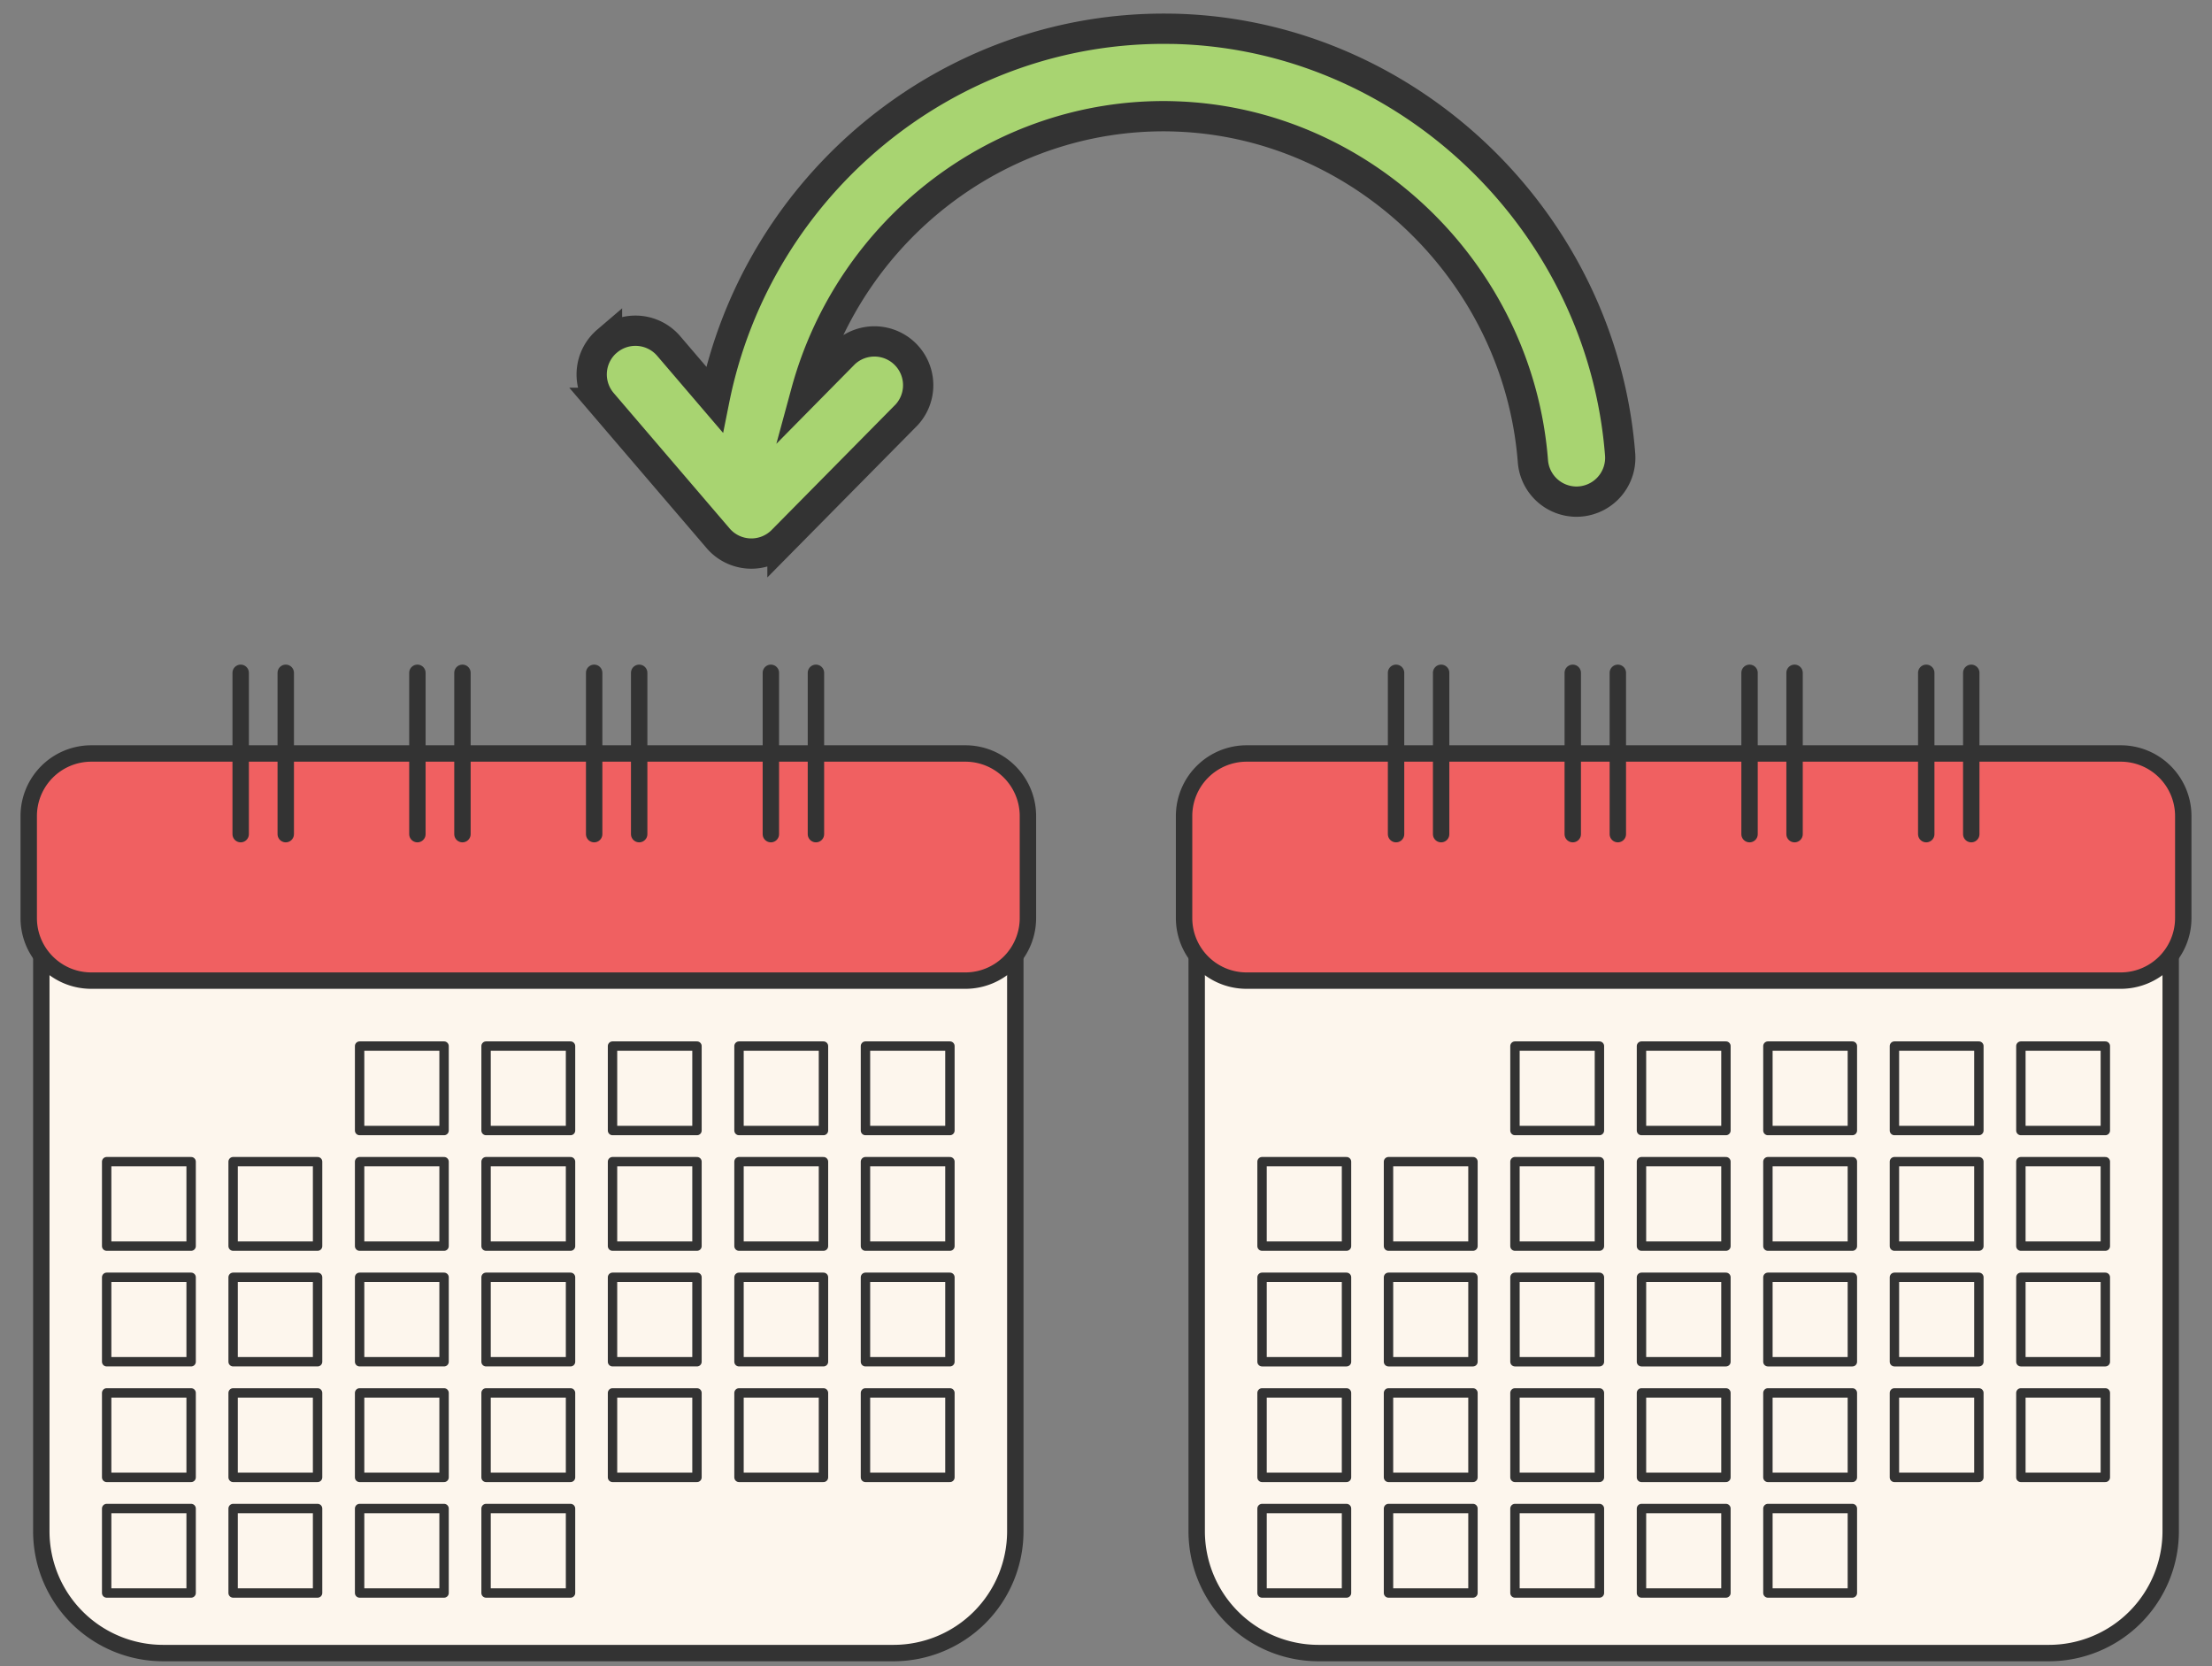
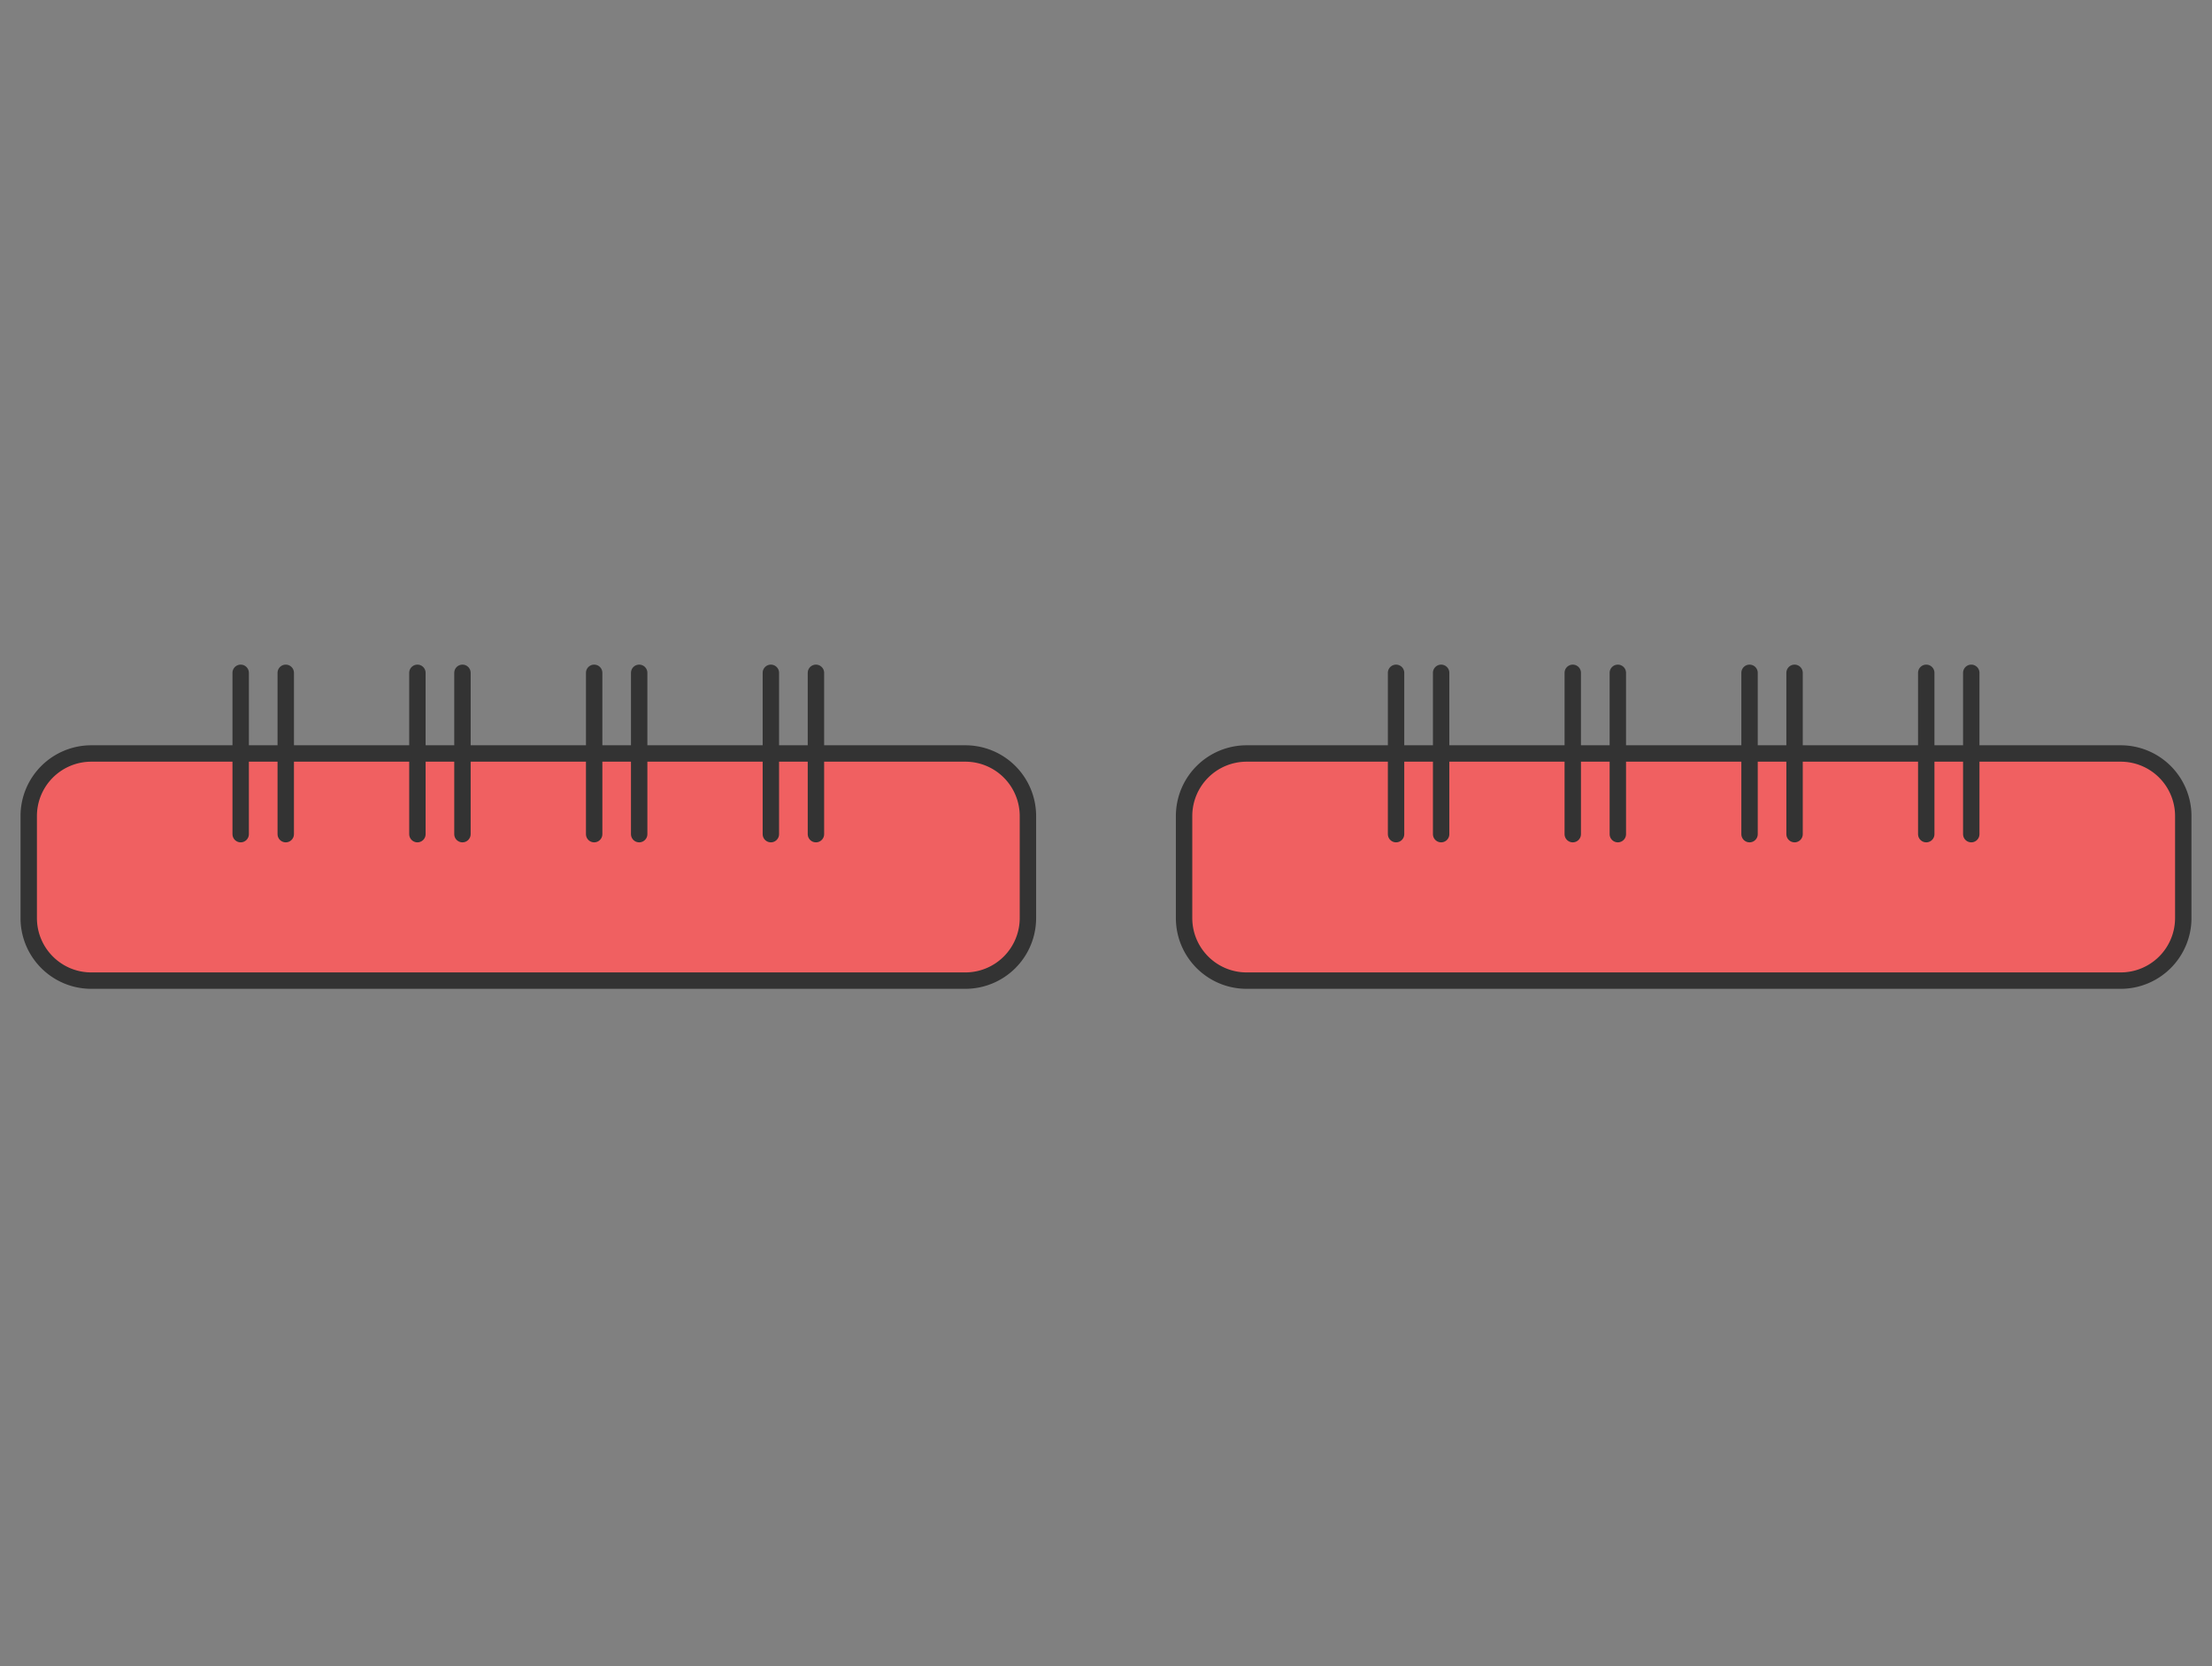
<svg xmlns="http://www.w3.org/2000/svg" width="77" height="58" fill="none" viewBox="0 0 77 58">
  <rect x="0" y="0" width="77" height="58" fill="#808080" stroke="none" />
-   <path fill="#FDF6ED" stroke="#333" stroke-linecap="round" stroke-linejoin="round" stroke-width=".571" d="M31.102 26.826H5.678a4.24 4.24 0 0 0-4.24 4.24v22.24a4.24 4.24 0 0 0 4.24 4.24h25.425a4.24 4.24 0 0 0 4.24-4.24v-22.24a4.24 4.24 0 0 0-4.24-4.24Z" />
  <path fill="#F06061" stroke="#333" stroke-linecap="round" stroke-linejoin="round" stroke-width=".571" d="M33.604 26.23H3.178A2.178 2.178 0 0 0 1 28.408v3.55c0 1.204.975 2.179 2.178 2.179h30.426a2.178 2.178 0 0 0 2.178-2.178v-3.551a2.178 2.178 0 0 0-2.178-2.178Z" />
  <path stroke="#333" stroke-linecap="round" stroke-linejoin="round" stroke-width=".571" d="M8.378 23.422v5.616m1.569-5.616v5.616m4.583-5.616v5.616m1.568-5.616v5.616m4.585-5.616v5.616m1.567-5.616v5.616m4.584-5.616v5.616m1.569-5.616v5.616" />
-   <path fill="#FDF6ED" stroke="#333" stroke-linecap="round" stroke-linejoin="round" stroke-width=".327" d="M15.458 36.416h-2.94v2.94h2.94v-2.94Zm4.402 0h-2.94v2.94h2.94v-2.94Zm4.402 0h-2.94v2.94h2.94v-2.94Zm4.403 0h-2.94v2.94h2.94v-2.94Zm4.402 0h-2.94v2.94h2.94v-2.94ZM6.653 40.44h-2.94v2.94h2.94v-2.94Zm4.402 0h-2.94v2.94h2.94v-2.94Zm4.403 0h-2.94v2.94h2.94v-2.94Zm4.402 0h-2.94v2.94h2.94v-2.94Zm4.402 0h-2.94v2.94h2.94v-2.94Zm4.403 0h-2.94v2.94h2.94v-2.94Zm4.402 0h-2.94v2.94h2.94v-2.94ZM6.653 44.465h-2.94v2.94h2.94v-2.94Zm4.402 0h-2.94v2.94h2.94v-2.94Zm4.403 0h-2.94v2.94h2.94v-2.94Zm4.402 0h-2.94v2.94h2.94v-2.94Zm4.402 0h-2.94v2.94h2.94v-2.94Zm4.403 0h-2.94v2.94h2.94v-2.94Zm4.402 0h-2.94v2.94h2.94v-2.94ZM6.653 48.49h-2.94v2.94h2.94v-2.94Zm4.402 0h-2.94v2.94h2.94v-2.94Zm4.403 0h-2.94v2.94h2.94v-2.94Zm4.402 0h-2.94v2.94h2.94v-2.94Zm4.402 0h-2.94v2.94h2.94v-2.94Zm4.403 0h-2.94v2.94h2.94v-2.94Zm4.402 0h-2.94v2.94h2.94v-2.94ZM6.653 52.515h-2.94v2.94h2.94v-2.94Zm4.402 0h-2.94v2.94h2.94v-2.94Zm4.403 0h-2.94v2.94h2.94v-2.94Zm4.402 0h-2.94v2.94h2.94v-2.94Z" />
-   <path fill="#A8D471" stroke="#333" stroke-miterlimit="10" stroke-width="1.054" d="M21.13 11.879a1.523 1.523 0 0 1 2.148.167l1.591 1.86C26.377 6.39 33.056.893 40.727 1.002a9.2 9.2 0 0 1 .333.007c8.004.284 14.71 6.729 15.337 14.813a1.525 1.525 0 0 1-1.574 1.64 1.524 1.524 0 0 1-1.462-1.404c-.51-6.552-5.935-11.776-12.408-12.004-.09-.004-.179-.006-.268-.008-5.91-.084-11.09 3.956-12.625 9.605l1.33-1.348a1.524 1.524 0 0 1 2.168 2.14l-4.32 4.375a1.523 1.523 0 0 1-2.241-.08l-4.035-4.714a1.523 1.523 0 0 1 .168-2.147v.002Z" />
-   <path fill="#FDF6ED" stroke="#333" stroke-linecap="round" stroke-linejoin="round" stroke-width=".571" d="M71.322 26.826H45.897a4.24 4.24 0 0 0-4.24 4.24v22.24a4.24 4.24 0 0 0 4.24 4.24h25.425a4.24 4.24 0 0 0 4.24-4.24v-22.24a4.24 4.24 0 0 0-4.24-4.24Z" />
  <path fill="#F06061" stroke="#333" stroke-linecap="round" stroke-linejoin="round" stroke-width=".571" d="M73.822 26.23H43.396a2.178 2.178 0 0 0-2.178 2.178v3.55c0 1.204.975 2.179 2.178 2.179h30.426A2.178 2.178 0 0 0 76 31.959v-3.551a2.178 2.178 0 0 0-2.178-2.178Z" />
  <path stroke="#333" stroke-linecap="round" stroke-linejoin="round" stroke-width=".571" d="M48.597 23.422v5.616m1.569-5.616v5.616m4.582-5.616v5.616m1.569-5.616v5.616m4.585-5.616v5.616m1.567-5.616v5.616m4.584-5.616v5.616m1.567-5.616v5.616" />
-   <path fill="#FDF6ED" stroke="#333" stroke-linecap="round" stroke-linejoin="round" stroke-width=".327" d="M55.676 36.416h-2.94v2.94h2.94v-2.94Zm4.404 0h-2.94v2.94h2.94v-2.94Zm4.401 0h-2.94v2.94h2.94v-2.94Zm4.404 0h-2.94v2.94h2.94v-2.94Zm4.402 0h-2.94v2.94h2.94v-2.94ZM46.872 40.44h-2.94v2.94h2.94v-2.94Zm4.402 0h-2.94v2.94h2.94v-2.94Zm4.402 0h-2.94v2.94h2.94v-2.94Zm4.404 0h-2.94v2.94h2.94v-2.94Zm4.401 0h-2.94v2.94h2.94v-2.94Zm4.404 0h-2.94v2.94h2.94v-2.94Zm4.402 0h-2.94v2.94h2.94v-2.94Zm-26.415 4.025h-2.94v2.94h2.94v-2.94Zm4.402 0h-2.94v2.94h2.94v-2.94Zm4.402 0h-2.94v2.94h2.94v-2.94Zm4.404 0h-2.94v2.94h2.94v-2.94Zm4.401 0h-2.94v2.94h2.94v-2.94Zm4.404 0h-2.94v2.94h2.94v-2.94Zm4.402 0h-2.94v2.94h2.94v-2.94ZM46.872 48.49h-2.94v2.94h2.94v-2.94Zm4.402 0h-2.94v2.94h2.94v-2.94Zm4.402 0h-2.94v2.94h2.94v-2.94Zm4.404 0h-2.94v2.94h2.94v-2.94Zm4.401 0h-2.94v2.94h2.94v-2.94Zm4.404 0h-2.94v2.94h2.94v-2.94Zm4.402 0h-2.94v2.94h2.94v-2.94Zm-26.415 4.025h-2.94v2.94h2.94v-2.94Zm4.402 0h-2.94v2.94h2.94v-2.94Zm4.402 0h-2.94v2.94h2.94v-2.94Zm4.404 0h-2.94v2.94h2.94v-2.94Zm4.401 0h-2.94v2.94h2.94v-2.94Z" />
</svg>